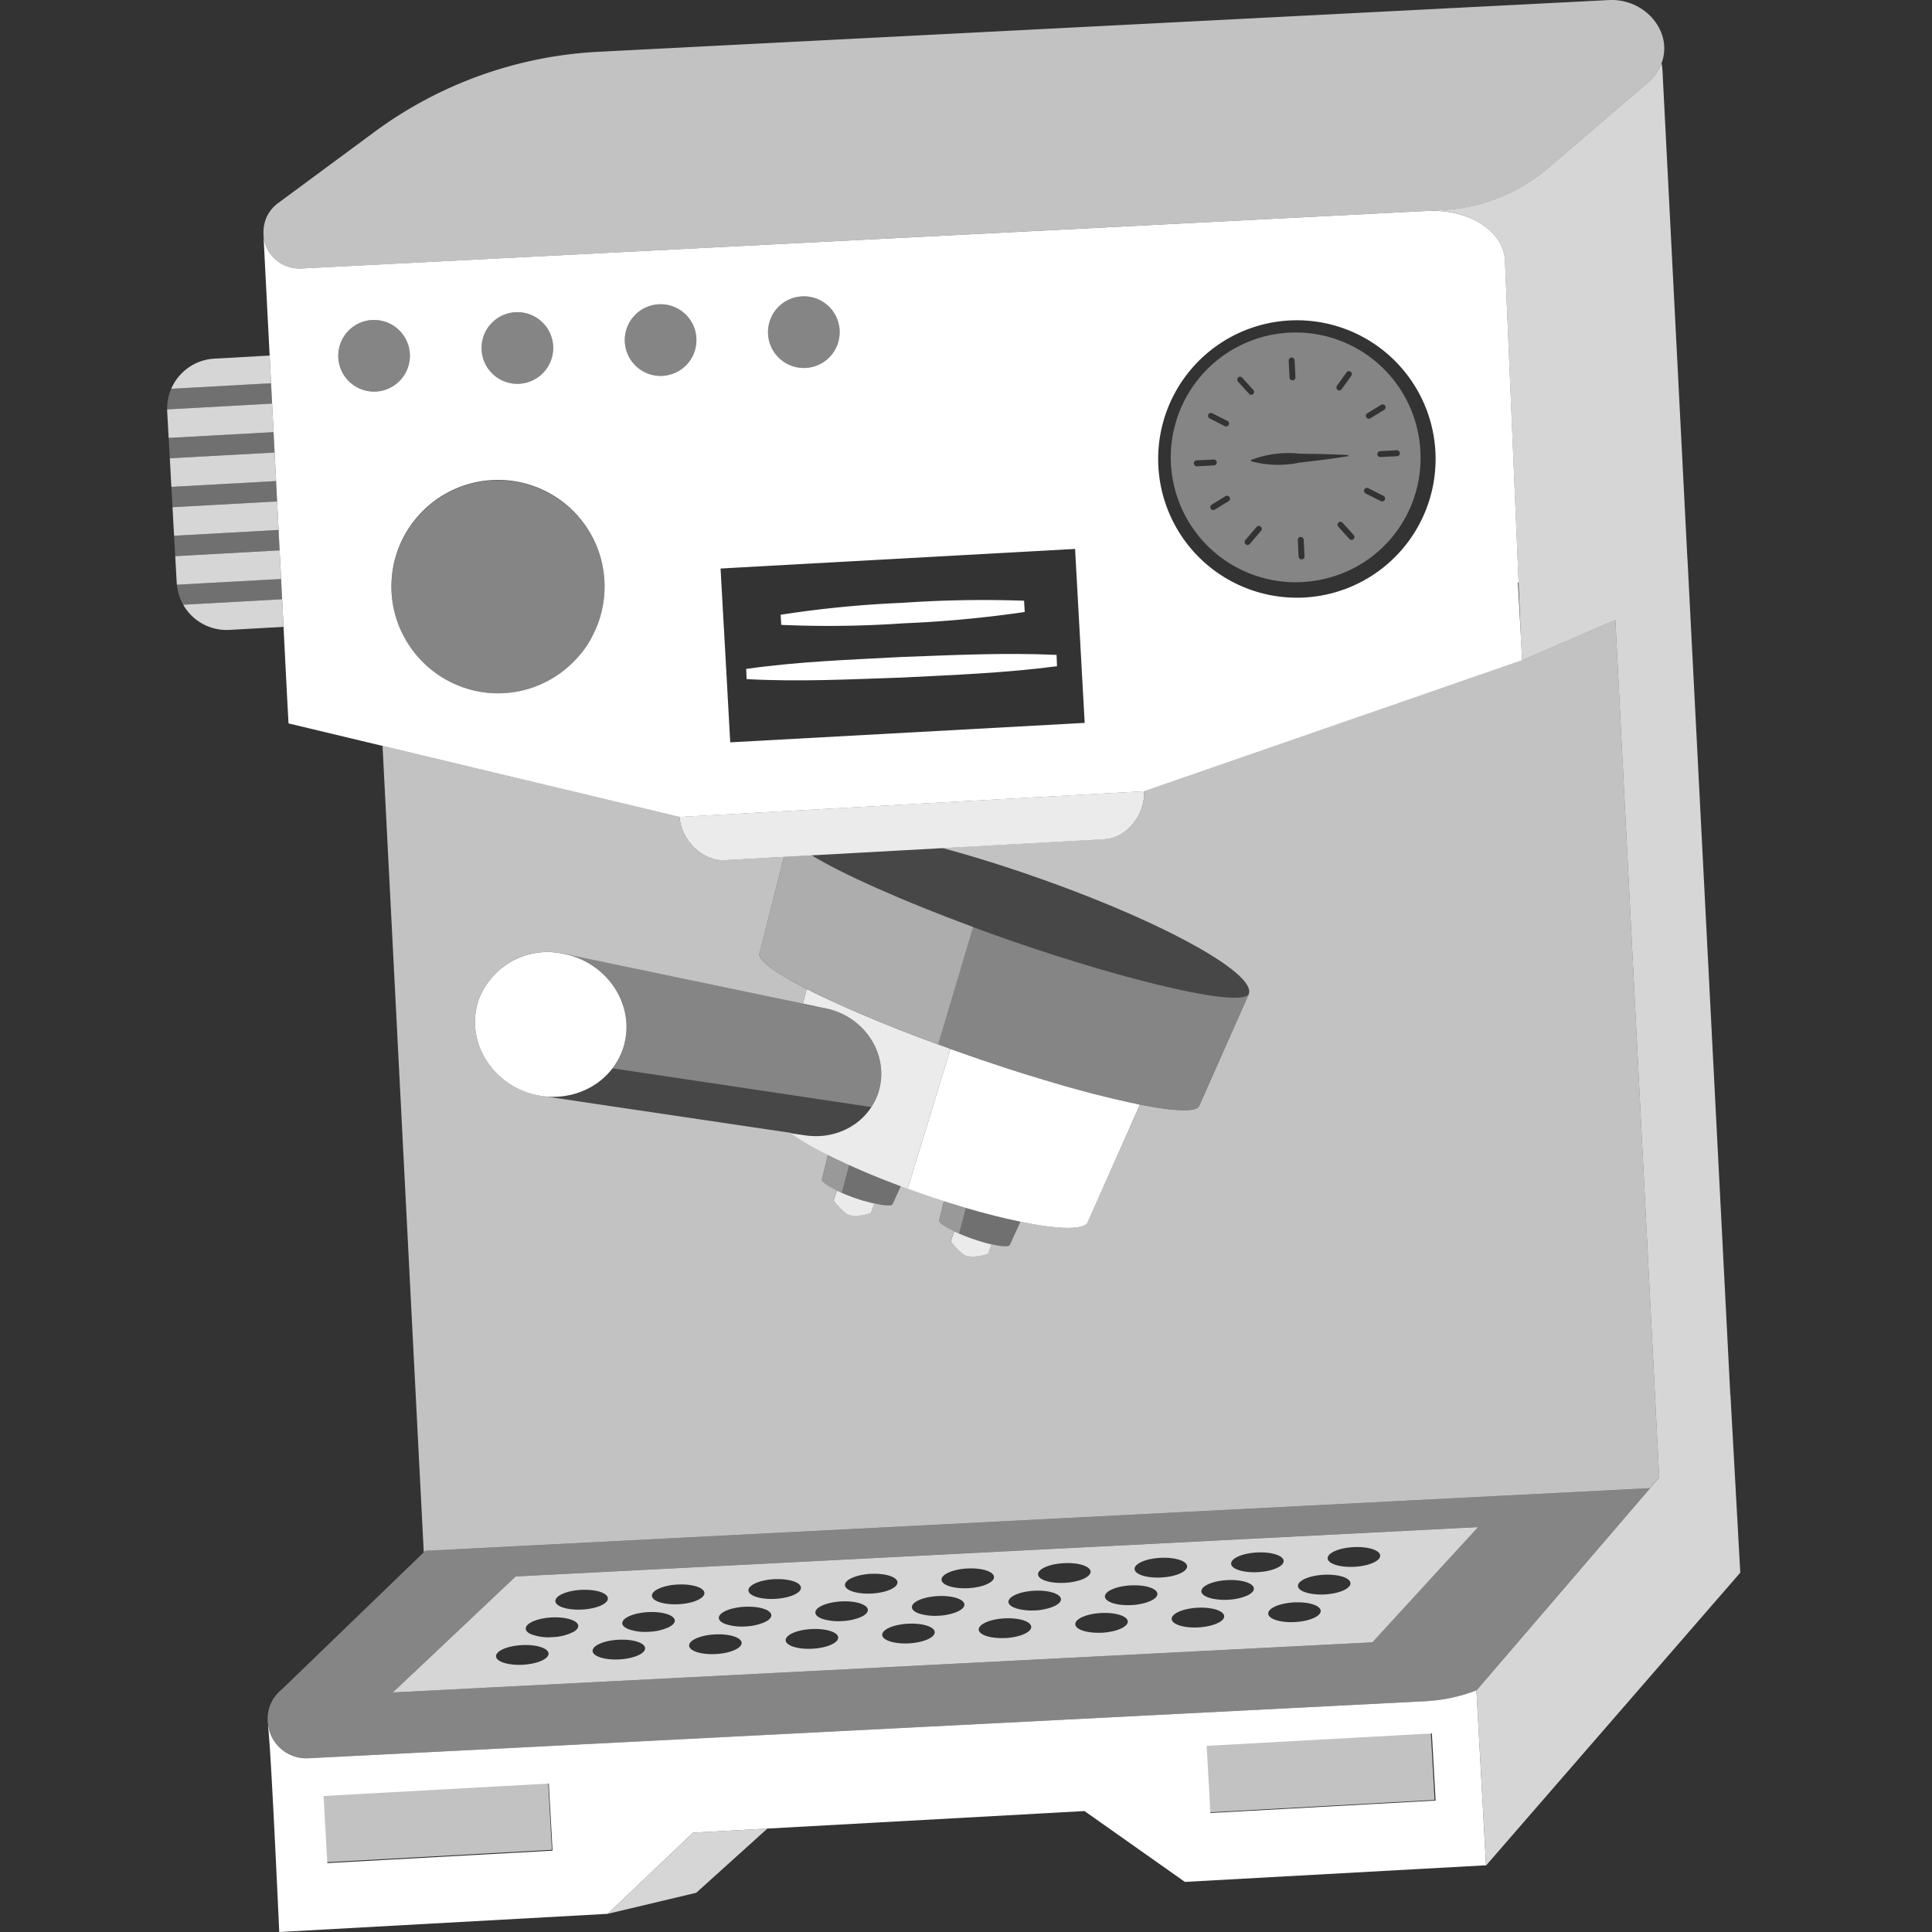
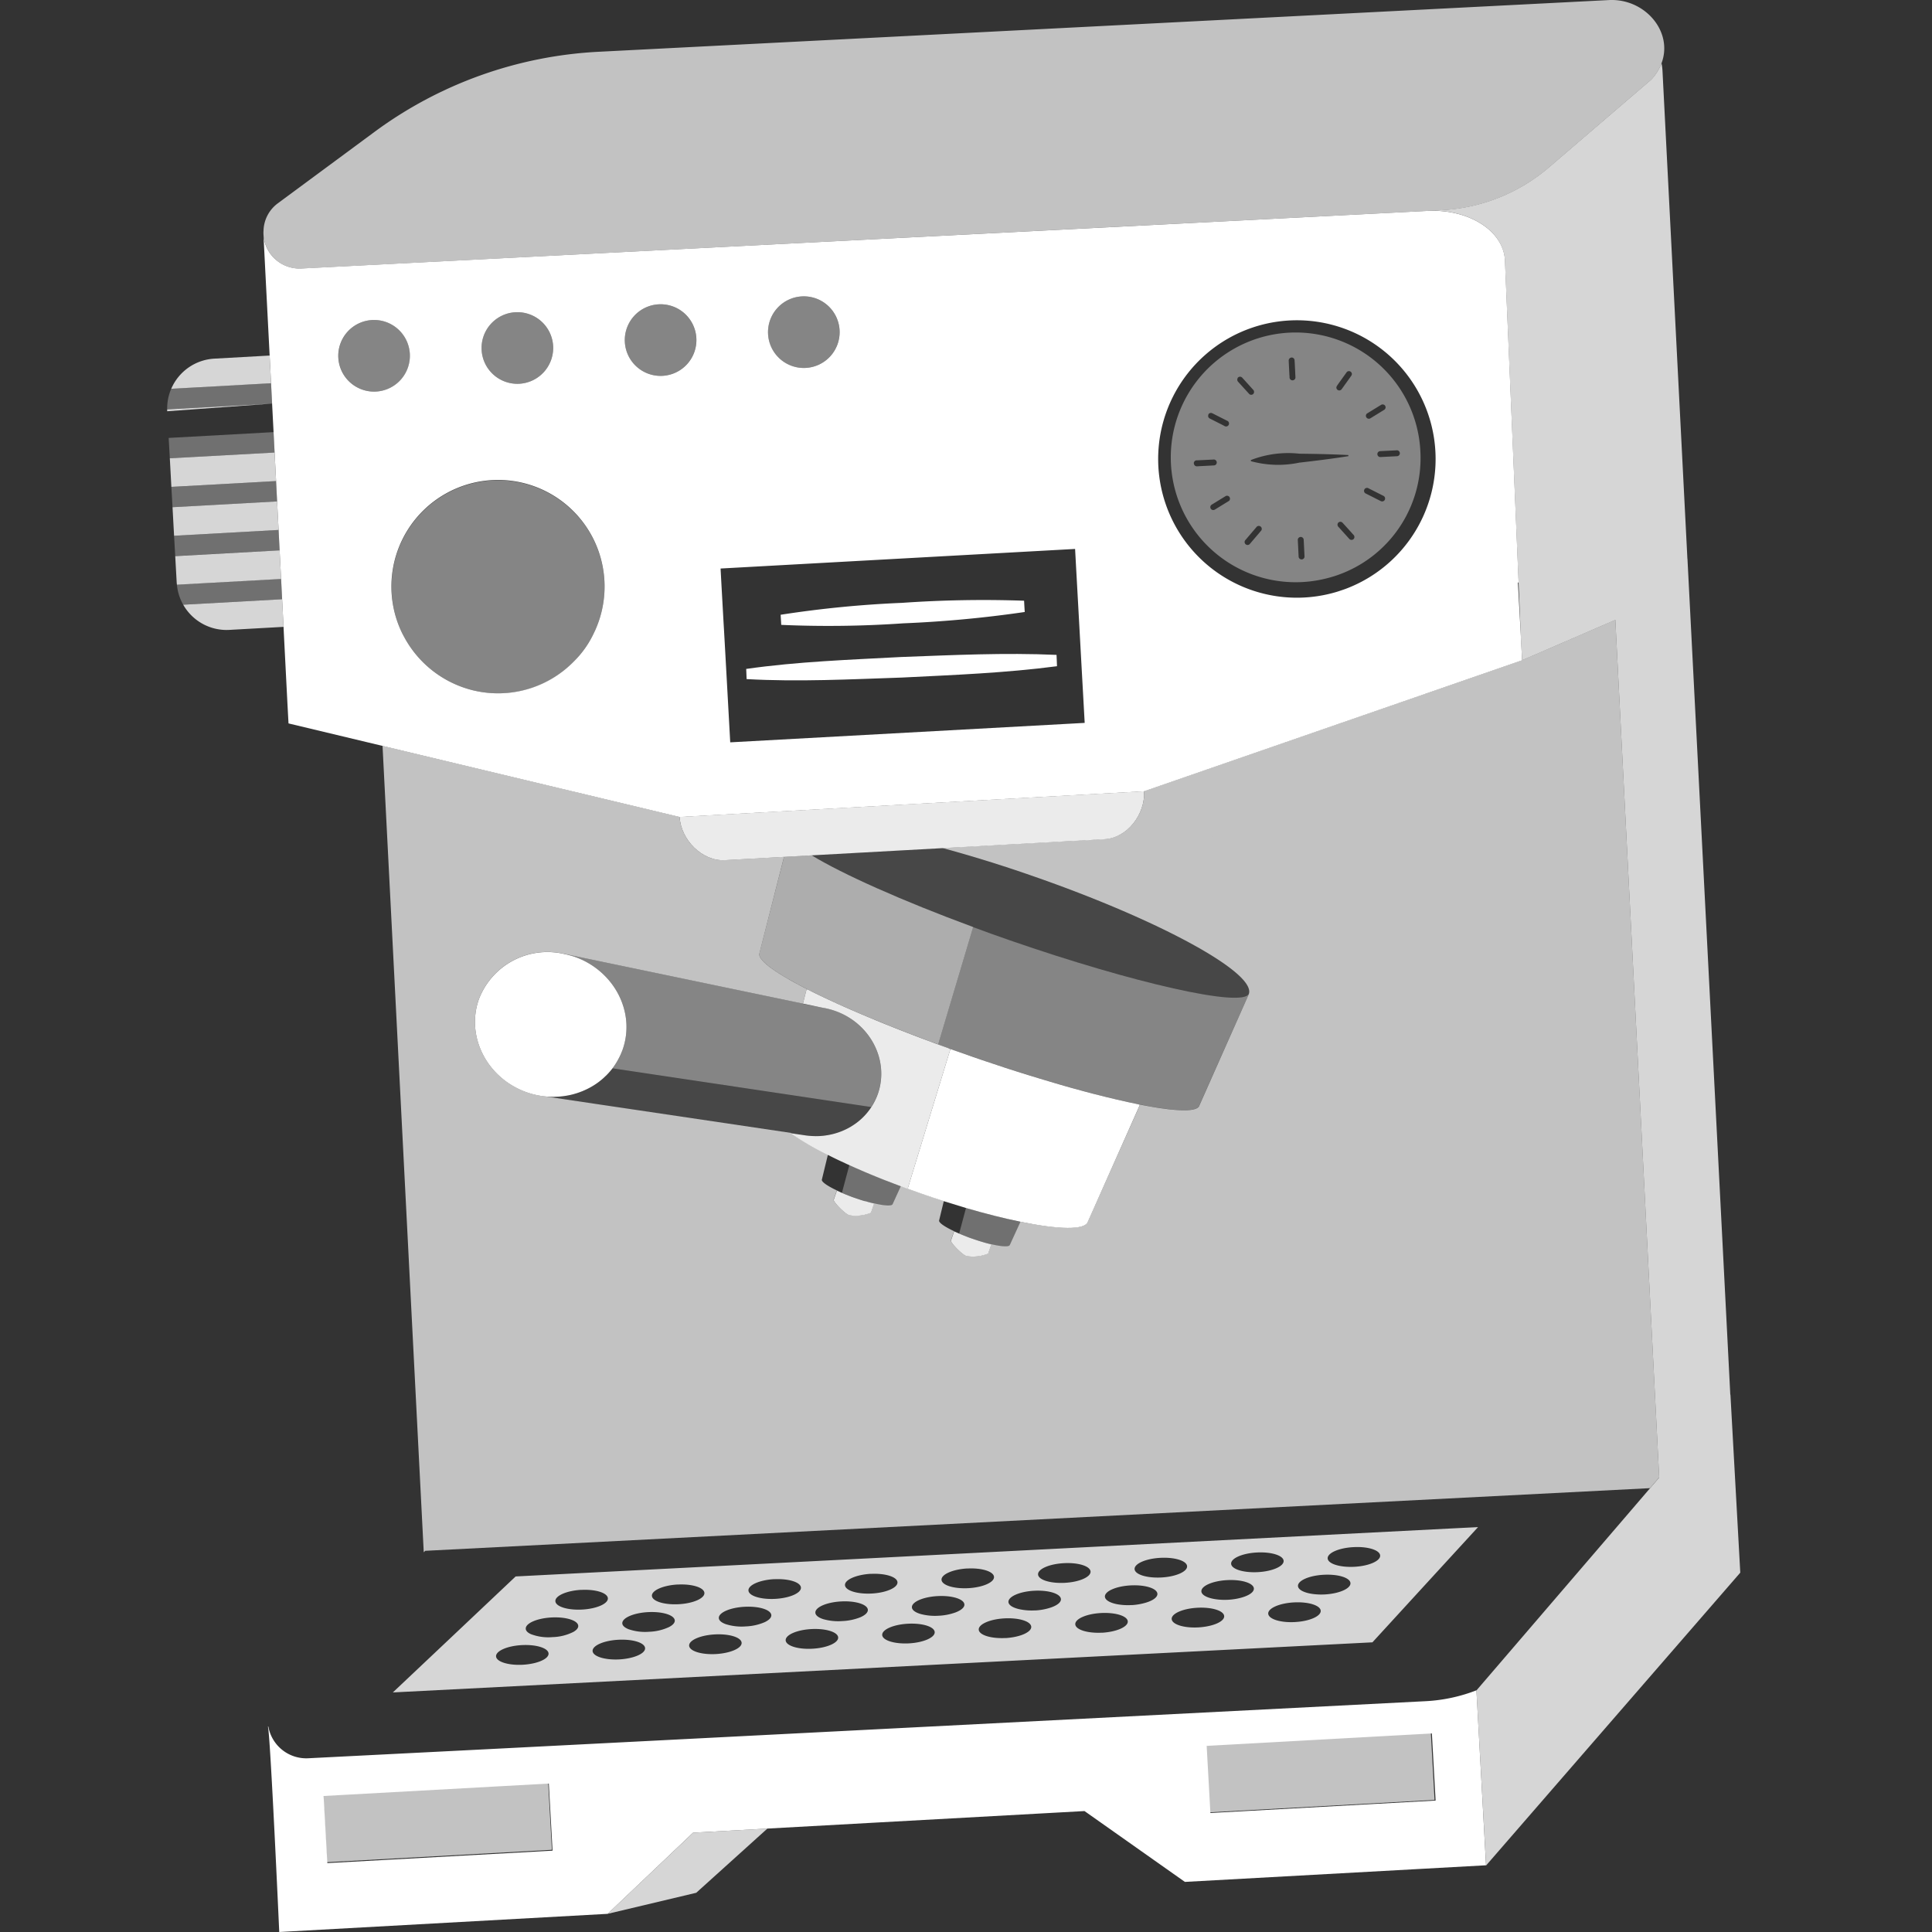
<svg xmlns="http://www.w3.org/2000/svg" viewBox="0 0 300 300">
  <rect x="0" y="0" width="300" height="300" fill="#333333" stroke="none" />
  <g fill="#fff">
    <path d="m 94.35 297.18 l 13.76 -3.27 11.05 -9.97 -11.53 .64 z" opacity=".8" />
    <path d="m 229.26 262.48 v -.01 a 25.34 25.34 0 0 1 -7.89 1.69 l -144.83 7.41 -28.62 1.45 a 5.98 5.98 0 0 1 -6.25 -4.92 h -.07 c .38 1.19 1.76 31.9 1.76 31.9 l 50.99 -2.82 13.27 -12.6 11.54 -.64 49.24 -2.72 15.59 11 46.76 -2.58 z m -178.43 26.82 l -.58 -10.42 34.97 -1.93 .58 10.42 z m 137.12 -7.78 l -.58 -10.42 34.97 -1.93 .58 10.42 z" />
    <path d="m 42.64 70.27 l -16.27 .89 .24 4.44 16.26 -.9 z" opacity=".8" />
    <path d="m 28.45 93.9 a 7.75 7.75 0 0 0 7.16 3.91 l 8.42 -.47 -.22 -4.29 z" opacity=".8" />
    <path d="m 43.42 85.46 l -16.21 .9 .23 4.14 c 0 .1 .02 .19 .03 .29 l 16.18 -.89 z" opacity=".8" />
    <path d="m 43.03 77.86 l -16.24 .9 .24 4.43 16.23 -.9 z" opacity=".8" />
    <path d="m 41.87 55.21 l -8.59 .48 a 7.75 7.75 0 0 0 -6.69 4.68 l 15.5 -.86 z" opacity=".8" />
-     <path d="m 42.25 62.67 l -16.29 .9 v .29 l .23 4.14 16.29 -.9 z" opacity=".8" />
+     <path d="m 42.25 62.67 l -16.29 .9 v .29 z" opacity=".8" />
    <path d="m 42.09 59.5 l -15.5 .86 a 7.71 7.71 0 0 0 -.63 3.21 l 16.29 -.9 z" opacity=".3" />
    <path d="m 42.48 67.1 l -16.29 .9 .18 3.16 16.27 -.89 z" opacity=".3" />
    <path d="m 42.87 74.7 l -16.26 .9 .18 3.16 16.24 -.9 z" opacity=".3" />
    <path d="m 43.26 82.29 l -16.23 .9 .18 3.16 16.21 -.89 z" opacity=".3" />
    <path d="m 43.65 89.89 l -16.18 .89 a 7.71 7.71 0 0 0 .98 3.12 l 15.36 -.85 z" opacity=".3" />
    <path d="m 250.83 96.25 l -11.44 4.95 -3.04 1.31 -58.7 20.34 c .2 3.55 -2.57 7.25 -6.12 7.44 l -25.19 1.39 c 4.36 1.18 9.09 2.63 13.99 4.34 19.62 6.81 34.62 14.98 33.6 18.29 v .02 l -.04 .1 -7.67 17.27 c -.37 1.05 -3.91 .89 -9.51 -.24 h .01 l .29 .1 -8.1 18.14 c -.46 1.31 -4.51 1.22 -10.45 0 l -1.66 3.62 c -.12 .33 -1.26 .26 -2.88 -.12 h .01 l -.5 1.44 a 6.23 6.23 0 0 1 -3.37 .38 c -.77 -.27 -2.51 -2.12 -2.41 -2.39 l .5 -1.44 h .01 .01 c -1.51 -.71 -2.46 -1.36 -2.34 -1.7 l .73 -3.01 q -1.65 -.53 -3.35 -1.12 -1.15 -.4 -2.27 -.81 c -.4 -.14 -.79 -.29 -1.18 -.44 l .13 .05 -1.29 2.82 c -.12 .33 -1.26 .26 -2.88 -.12 h .01 l -.5 1.44 a 6.25 6.25 0 0 1 -3.37 .38 c -.77 -.27 -2.51 -2.12 -2.41 -2.39 l .5 -1.44 h .01 l .01 .01 c -1.51 -.71 -2.46 -1.37 -2.35 -1.7 l .94 -3.87 .1 .05 a 44.5 44.5 0 0 1 -5.88 -3.42 l 2.2 .32 -40.45 -6.01 a 12.48 12.48 0 0 1 -2.67 -.6 c -6.17 -2.14 -9.54 -8.6 -7.52 -14.42 a 11.39 11.39 0 0 1 13.25 -7.09 v -.01 l 37.09 7.73 .57 -2.24 .29 .1 .05 .03 c -5.12 -2.59 -8.03 -4.67 -7.66 -5.73 l 3.81 -14.95 -9.17 .51 c -3.55 .2 -6.84 -3.17 -7.04 -6.72 l -46.13 -11.03 6.4 125.23 .23 -.23 180.03 -9.21 10.15 -.52 1.43 -1.67 z m -62.63 33.69 v -.11 -.02 c 0 -.01 0 -.02 0 -.03 v .04 .02 a .8 .8 0 0 1 0 .1 z" opacity=".7" />
-     <path d="m 246.06 231.6 l -180.03 9.21 -.23 .23 -22.01 21.26 a 5.89 5.89 0 0 0 -2.12 5.8 5.98 5.98 0 0 0 6.25 4.92 l 28.62 -1.45 144.83 -7.41 a 25.34 25.34 0 0 0 7.89 -1.69 l 2.75 -3.2 11.83 -13.78 9.36 -10.9 3.01 -3.51 z m -25.31 15.07 l -7.65 8.35 -11.17 .57 -140.93 7.21 8.91 -8.42 10.16 -9.6 146.22 -7.5 3.22 -.17 z" opacity=".4" />
    <path d="m 226.29 237.29 l -146.22 7.5 -10.16 9.6 -8.91 8.41 140.94 -7.21 11.17 -.57 7.65 -8.35 8.75 -9.54 z m -16.14 2.95 c 2.25 -.13 4.11 .46 4.16 1.3 s -1.74 1.63 -3.99 1.75 -4.11 -.46 -4.16 -1.3 1.73 -1.63 3.98 -1.75 z m -4.61 4.29 c 2.25 -.12 4.11 .46 4.16 1.3 .03 .62 -.93 1.21 -2.34 1.53 a 10.21 10.21 0 0 1 -3.38 .17 c -1.4 -.17 -2.39 -.64 -2.43 -1.25 -.05 -.84 1.73 -1.63 3.98 -1.75 z m -10.38 -3.46 c 2.25 -.12 4.11 .46 4.16 1.3 s -1.74 1.63 -3.99 1.75 -4.11 -.46 -4.16 -1.3 1.74 -1.63 3.99 -1.75 z m -14.99 .83 c 2.25 -.12 4.11 .46 4.16 1.3 s -1.74 1.63 -3.99 1.75 -4.11 -.46 -4.16 -1.3 1.74 -1.63 3.99 -1.75 z m -14.99 .83 c 2.25 -.13 4.11 .46 4.16 1.3 s -1.74 1.63 -3.99 1.75 -4.11 -.46 -4.16 -1.3 1.74 -1.63 3.99 -1.75 z m -14.99 .83 c 2.25 -.13 4.11 .46 4.16 1.3 s -1.74 1.63 -3.99 1.75 -4.11 -.46 -4.16 -1.3 1.75 -1.63 4 -1.76 z m -14.99 .83 c 2.25 -.12 4.11 .46 4.16 1.3 s -1.74 1.63 -3.99 1.75 -4.11 -.46 -4.16 -1.3 1.75 -1.63 4 -1.76 z m -14.99 .83 c 2.25 -.12 4.11 .46 4.16 1.3 s -1.74 1.63 -3.99 1.75 -4.11 -.46 -4.16 -1.3 1.75 -1.64 4 -1.76 z m -14.99 .83 c 2.25 -.13 4.11 .46 4.16 1.3 s -1.74 1.63 -3.99 1.75 -4.11 -.46 -4.16 -1.3 1.75 -1.64 4.01 -1.76 z m -14.99 .83 c 2.25 -.13 4.11 .46 4.16 1.3 s -1.74 1.63 -3.99 1.75 -4.11 -.46 -4.16 -1.3 1.76 -1.64 4.01 -1.76 z m -9.04 11.62 c -2.25 .12 -4.11 -.46 -4.16 -1.3 s 1.74 -1.63 3.99 -1.75 4.11 .46 4.16 1.3 -1.73 1.62 -3.99 1.75 z m 4.61 -4.29 a 7.6 7.6 0 0 1 -3.36 -.46 c -.49 -.22 -.79 -.51 -.8 -.84 -.05 -.84 1.74 -1.63 3.99 -1.75 s 4.11 .46 4.16 1.3 c .02 .34 -.27 .67 -.77 .95 a 7.68 7.68 0 0 1 -3.21 .8 z m 10.38 3.46 c -2.25 .12 -4.11 -.46 -4.16 -1.3 s 1.74 -1.63 3.99 -1.75 4.11 .46 4.16 1.3 -1.74 1.62 -3.99 1.75 z m 4.61 -4.29 a 7.84 7.84 0 0 1 -3.22 -.41 c -.56 -.23 -.92 -.54 -.94 -.89 -.05 -.84 1.74 -1.63 3.99 -1.75 s 4.11 .46 4.16 1.3 c .02 .37 -.33 .73 -.9 1.02 a 7.94 7.94 0 0 1 -3.09 .73 z m 10.38 3.46 c -2.25 .12 -4.11 -.46 -4.16 -1.3 s 1.74 -1.63 3.99 -1.75 4.11 .46 4.16 1.3 -1.74 1.62 -3.99 1.75 z m 4.61 -4.29 a 8.13 8.13 0 0 1 -3.08 -.35 c -.65 -.23 -1.06 -.56 -1.08 -.95 -.05 -.84 1.74 -1.63 3.99 -1.75 s 4.11 .46 4.16 1.3 c .02 .4 -.38 .78 -1.03 1.09 a 8.27 8.27 0 0 1 -2.96 .66 z m 10.38 3.46 c -2.25 .13 -4.11 -.46 -4.16 -1.3 s 1.74 -1.63 3.99 -1.75 4.11 .46 4.16 1.3 -1.74 1.63 -3.99 1.75 z m 4.61 -4.29 a 8.47 8.47 0 0 1 -2.94 -.3 c -.74 -.24 -1.2 -.59 -1.22 -1 -.05 -.84 1.74 -1.63 3.99 -1.75 s 4.11 .46 4.16 1.3 c .02 .43 -.43 .84 -1.17 1.16 a 8.57 8.57 0 0 1 -2.82 .59 z m 10.38 3.46 c -2.25 .12 -4.11 -.46 -4.16 -1.3 s 1.74 -1.63 3.99 -1.75 4.11 .46 4.16 1.3 -1.75 1.63 -4 1.75 z m 4.61 -4.29 a 8.72 8.72 0 0 1 -2.74 -.25 c -.84 -.23 -1.39 -.6 -1.42 -1.05 -.05 -.84 1.74 -1.63 3.99 -1.75 s 4.11 .46 4.16 1.3 c .03 .46 -.51 .9 -1.36 1.23 a 8.84 8.84 0 0 1 -2.64 .52 z m 10.38 3.46 c -2.25 .12 -4.11 -.46 -4.16 -1.3 s 1.74 -1.63 3.99 -1.75 4.11 .46 4.16 1.3 -1.75 1.63 -4 1.76 z m 4.61 -4.29 a 9 9 0 0 1 -2.54 -.2 c -.96 -.23 -1.59 -.62 -1.62 -1.1 -.05 -.84 1.74 -1.63 3.99 -1.75 s 4.11 .46 4.16 1.3 c .03 .5 -.59 .97 -1.55 1.3 a 9.15 9.15 0 0 1 -2.45 .46 z m 10.38 3.46 c -2.25 .12 -4.11 -.46 -4.16 -1.3 s 1.74 -1.63 3.99 -1.75 4.11 .46 4.16 1.3 -1.75 1.63 -4 1.76 z m 4.61 -4.29 a 9.37 9.37 0 0 1 -2.34 -.14 c -1.07 -.22 -1.8 -.64 -1.83 -1.16 -.05 -.84 1.74 -1.63 3.99 -1.75 s 4.11 .46 4.16 1.3 c .03 .53 -.67 1.04 -1.76 1.37 a 9.5 9.5 0 0 1 -2.23 .39 z m 10.36 3.47 c -2.25 .13 -4.11 -.46 -4.16 -1.3 s 1.74 -1.63 3.99 -1.75 4.11 .46 4.16 1.3 -1.74 1.62 -3.99 1.75 z m 4.61 -4.29 a 9.69 9.69 0 0 1 -2.05 -.1 c -1.23 -.2 -2.08 -.64 -2.11 -1.2 -.05 -.84 1.74 -1.63 3.99 -1.75 s 4.11 .46 4.16 1.3 c .03 .58 -.8 1.12 -2.05 1.45 a 9.65 9.65 0 0 1 -1.94 .3 z m 10.38 3.46 c -2.25 .13 -4.11 -.46 -4.16 -1.3 s 1.74 -1.63 3.99 -1.75 4.11 .46 4.16 1.3 -1.74 1.63 -3.99 1.75 z" opacity=".8" />
    <path d="m 152.52 192.84 c -.49 -.14 -1 -.31 -1.52 -.49 -.33 -.11 -.65 -.23 -.96 -.35 l -.27 -.11 q -.34 -.13 -.66 -.27 c -.06 -.02 -.12 -.05 -.18 -.07 -.03 -.01 -.06 -.03 -.08 -.04 -.09 -.04 -.18 -.08 -.27 -.12 -.14 -.06 -.28 -.12 -.4 -.18 h -.01 -.01 l -.5 1.44 c -.09 .27 1.64 2.12 2.41 2.39 a 6.23 6.23 0 0 0 3.37 -.38 l .5 -1.44 h -.01 c -.43 -.1 -.9 -.22 -1.38 -.37 z" opacity=".9" />
    <path d="m 134.31 186.52 c -.49 -.14 -1 -.31 -1.52 -.49 -.33 -.11 -.65 -.23 -.96 -.35 l -.27 -.11 q -.34 -.13 -.66 -.27 c -.06 -.02 -.12 -.05 -.17 -.07 l -.08 -.04 c -.1 -.04 -.19 -.08 -.28 -.13 -.13 -.06 -.27 -.12 -.39 -.18 l -.01 -.01 h -.01 l -.5 1.44 c -.09 .27 1.64 2.12 2.41 2.39 a 6.25 6.25 0 0 0 3.37 -.38 l .5 -1.44 h -.01 c -.43 -.1 -.9 -.22 -1.38 -.37 z" opacity=".9" />
-     <path d="m 148.85 191.52 l .08 .04 1.07 -4 q -1.68 -.5 -3.44 -1.06 l -.73 3.01 c -.12 .34 .83 .99 2.34 1.7 .13 .06 .27 .12 .4 .18 .1 .05 .18 .09 .28 .13 z" opacity=".5" />
-     <path d="m 130.64 185.2 l .08 .03 1.16 -4.33 c -.08 -.04 -.15 -.07 -.23 -.11 -.49 -.22 -.97 -.45 -1.44 -.67 l -.06 -.03 c -.52 -.25 -1.01 -.49 -1.49 -.73 l -.1 -.05 -.94 3.87 c -.12 .34 .83 .99 2.35 1.7 l .39 .18 c .09 .06 .18 .1 .28 .14 z" opacity=".5" />
    <path d="m 126.37 176.4 c .08 0 .16 .01 .24 .01 a 10.97 10.97 0 0 0 1.32 -.07 l .22 -.03 a 10.6 10.6 0 0 0 2.67 -.72 l .09 -.04 a 10.39 10.39 0 0 0 1.24 -.63 l .06 -.04 a 9.73 9.73 0 0 0 3.09 -2.98 l -40.19 -6 a 10.6 10.6 0 0 1 -.89 1.02 c -.08 .08 -.15 .15 -.23 .22 a 10.7 10.7 0 0 1 -.81 .71 c -.08 .06 -.16 .13 -.24 .19 a 11.35 11.35 0 0 1 -2.4 1.36 c -.06 .02 -.11 .04 -.17 .07 a 11.63 11.63 0 0 1 -1.24 .42 c -.04 .01 -.07 .02 -.1 .03 a 12.05 12.05 0 0 1 -2.94 .4 h -.04 a 12.26 12.26 0 0 1 -1.53 -.08 l 40.45 6.05 a 10.99 10.99 0 0 0 1.4 .11 z" opacity=".1" />
    <path d="m 89.17 148.55 a 12.33 12.33 0 0 1 4.89 3.12 11.9 11.9 0 0 1 1.39 1.75 11.4 11.4 0 0 1 1.64 4.05 10.62 10.62 0 0 1 -.4 5.49 c -.11 .33 -.25 .64 -.39 .95 -.04 .1 -.09 .19 -.14 .28 -.11 .22 -.22 .43 -.34 .63 -.06 .1 -.11 .19 -.17 .28 -.17 .27 -.35 .54 -.54 .79 l 40.18 6.01 a 9.77 9.77 0 0 0 .53 -.92 c .02 -.04 .04 -.08 .06 -.12 a 8.92 8.92 0 0 0 .43 -1.03 c 1.81 -5.2 -1.2 -10.97 -6.72 -12.89 a 11.31 11.31 0 0 0 -1.87 -.47 l -3.06 -.6 .01 -.04 -37.09 -7.73 v .01 c .23 .05 .46 .1 .69 .16 .3 .09 .6 .18 .9 .28 z" opacity=".4" />
    <path d="m 86.09 170.31 a 12.1 12.1 0 0 0 2.94 -.4 c .04 -.01 .07 -.02 .1 -.03 a 11.63 11.63 0 0 0 1.24 -.42 c .06 -.02 .11 -.04 .17 -.07 a 11.35 11.35 0 0 0 2.4 -1.36 c .08 -.06 .16 -.12 .24 -.19 q .43 -.33 .81 -.71 c .08 -.07 .16 -.14 .23 -.22 a 10.49 10.49 0 0 0 .89 -1.02 c .19 -.25 .37 -.52 .54 -.79 .06 -.09 .11 -.19 .17 -.28 .12 -.21 .23 -.42 .34 -.63 .05 -.09 .09 -.19 .14 -.28 .14 -.31 .27 -.62 .39 -.95 a 10.62 10.62 0 0 0 .4 -5.49 11.4 11.4 0 0 0 -1.64 -4.05 11.9 11.9 0 0 0 -1.39 -1.75 12.33 12.33 0 0 0 -4.89 -3.12 c -.3 -.1 -.6 -.18 -.89 -.26 -.23 -.06 -.46 -.11 -.69 -.16 a 11.39 11.39 0 0 0 -13.25 7.09 c -2.02 5.82 1.35 12.28 7.52 14.42 a 12.48 12.48 0 0 0 2.67 .6 12.27 12.27 0 0 0 1.53 .08 z" />
    <path d="m 169.73 169.83 q -.65 -.17 -1.33 -.35 l -.33 -.09 q -.59 -.16 -1.2 -.33 l -.45 -.12 -1.13 -.32 -.52 -.15 -1.09 -.32 -.57 -.17 q -.53 -.16 -1.07 -.32 l -.64 -.19 -1.04 -.32 -.69 -.21 c -.34 -.11 -.69 -.21 -1.03 -.32 l -.73 -.23 -1.03 -.33 -.75 -.24 -1.08 -.36 c -.24 -.08 -.48 -.16 -.72 -.24 -.4 -.13 -.8 -.27 -1.2 -.4 l -.63 -.21 q -.81 -.28 -1.62 -.56 l -.23 -.08 -.05 -.02 q -1.44 -.5 -2.85 -1 c -.06 -.02 -.12 -.04 -.17 -.06 l -6.64 21.7 q 1.12 .41 2.27 .81 1.7 .59 3.35 1.12 1.76 .56 3.44 1.06 1.15 .34 2.26 .64 h .01 q 1.11 .3 2.17 .57 1.06 .27 2.07 .5 h .01 q 1 .23 1.95 .43 c 5.94 1.22 9.99 1.32 10.45 0 l 8.08 -18.16 -.29 -.1 h -.01 c -2.02 -.41 -4.31 -.94 -6.82 -1.59 z" />
    <path d="m 147.19 162.73 c -.51 -.18 -1.02 -.37 -1.52 -.55 q -.69 -.25 -1.37 -.51 l -.04 -.01 c -2.15 -.8 -4.21 -1.6 -6.16 -2.38 l -.1 -.04 q -1.4 -.56 -2.73 -1.12 l -.2 -.08 q -1.28 -.54 -2.49 -1.06 l -.21 -.09 q -1.19 -.52 -2.31 -1.02 l -.19 -.09 q -1.11 -.51 -2.14 -1 l -.15 -.07 q -1.05 -.5 -1.99 -.98 l -.05 -.03 -.29 -.1 -.57 2.24 3.05 .64 a 11.31 11.31 0 0 1 1.87 .47 c 5.52 1.91 8.52 7.68 6.72 12.89 a 9.37 9.37 0 0 1 -.43 1.03 c -.02 .04 -.04 .08 -.06 .12 a 9.61 9.61 0 0 1 -3.62 3.9 l -.06 .04 a 10.24 10.24 0 0 1 -1.24 .63 l -.09 .04 a 10.61 10.61 0 0 1 -2.67 .72 l -.22 .03 a 10.97 10.97 0 0 1 -1.32 .07 c -.08 0 -.16 -.01 -.24 -.01 a 10.97 10.97 0 0 1 -1.39 -.12 l -2.2 -.32 a 44.5 44.5 0 0 0 5.88 3.42 c .48 .24 .98 .49 1.49 .73 l .06 .03 c .47 .22 .95 .44 1.44 .67 l .49 .22 q .68 .31 1.39 .61 l .26 .12 c .56 .24 1.13 .48 1.71 .72 l .46 .19 q .79 .32 1.6 .64 l .26 .1 q .95 .37 1.94 .74 c .39 .14 .78 .29 1.18 .44 l 6.64 -21.7 z" opacity=".9" />
    <path d="m 156.51 189.28 q -1 -.23 -2.07 -.5 -1.06 -.27 -2.17 -.57 h -.01 q -1.11 -.3 -2.26 -.64 l -1.07 3.99 .18 .07 q .32 .14 .66 .27 l .27 .11 c .31 .12 .63 .24 .96 .35 .53 .18 1.03 .35 1.52 .49 l .02 .01 c .49 .14 .95 .27 1.38 .37 1.62 .38 2.77 .45 2.88 .12 l 1.66 -3.62 q -.94 -.19 -1.95 -.43 z" opacity=".3" />
    <path d="m 137.57 183.3 q -.81 -.32 -1.6 -.64 l -.46 -.19 c -.58 -.24 -1.16 -.48 -1.71 -.72 l -.26 -.12 q -.71 -.31 -1.39 -.61 l -.26 -.12 -1.16 4.33 .17 .07 q .32 .14 .66 .27 c .09 .04 .18 .07 .27 .11 .31 .12 .63 .24 .96 .35 .52 .18 1.03 .35 1.52 .49 l .02 .01 c .49 .14 .95 .27 1.38 .37 1.62 .38 2.77 .45 2.88 .12 l 1.29 -2.82 -.13 -.05 q -.98 -.37 -1.94 -.74 z" opacity=".3" />
    <path d="m 151.1 143.96 q 2.82 1.04 5.77 2.07 c 19.07 6.62 36.17 10.51 37.07 8.29 1.02 -3.31 -13.98 -11.48 -33.6 -18.29 -4.91 -1.7 -9.64 -3.16 -13.99 -4.34 l -20.33 1.12 c 4.76 2.93 14.08 7.09 25.08 11.15 z" opacity=".1" />
    <path d="m 156.87 146.03 q -2.95 -1.02 -5.77 -2.07 l -.57 1.92 -4.86 16.3 c .5 .19 1.01 .37 1.52 .56 .19 .07 .37 .14 .56 .2 q 1.41 .5 2.85 1 l .05 .02 .23 .08 q .82 .28 1.62 .56 l .63 .21 c .4 .14 .8 .27 1.2 .4 .24 .08 .48 .16 .72 .24 l 1.08 .36 .75 .24 1.03 .33 .73 .23 c .34 .11 .69 .22 1.03 .32 l .69 .21 1.04 .32 .64 .19 q .54 .16 1.07 .32 l .57 .17 1.09 .32 .52 .15 1.13 .32 .45 .12 q .6 .17 1.2 .33 l .33 .09 q .67 .18 1.33 .35 l .15 .04 c 2.51 .65 4.8 1.19 6.82 1.59 5.6 1.13 9.15 1.29 9.51 .24 l 7.68 -17.27 .04 -.1 v -.02 c -.89 2.23 -17.99 -1.66 -37.06 -8.27 z" opacity=".4" />
    <path d="m 127.74 154.78 q 1.02 .49 2.14 1 l .19 .09 q 1.11 .5 2.31 1.02 l .21 .09 q 1.21 .52 2.49 1.06 l .2 .08 q 1.33 .55 2.73 1.12 l .1 .04 c 1.96 .78 4.02 1.58 6.16 2.38 l .04 .01 c .45 .17 .92 .34 1.37 .5 l 4.86 -16.3 .57 -1.92 c -10.99 -4.06 -20.31 -8.22 -25.08 -11.14 l -4.28 .24 -3.82 14.95 c -.37 1.05 2.54 3.14 7.66 5.73 q .95 .48 1.99 .98 z" opacity=".6" />
    <path d="m 63.65 54.96 a 5.56 5.56 0 1 0 -5.28 5.84 5.56 5.56 0 0 0 5.28 -5.84 z" opacity=".4" />
    <path d="m 80.62 59.59 a 5.56 5.56 0 1 0 -5.84 -5.27 5.56 5.56 0 0 0 5.84 5.27 z" opacity=".4" />
    <path d="m 102.86 58.36 a 5.56 5.56 0 1 0 -5.84 -5.27 5.56 5.56 0 0 0 5.84 5.27 z" opacity=".4" />
    <path d="m 125.1 57.13 a 5.56 5.56 0 1 0 -5.84 -5.27 5.56 5.56 0 0 0 5.84 5.27 z" opacity=".4" />
    <path d="m 249.84 .01 l -156.9 8.03 a 64.08 64.08 0 0 0 -34.8 12.45 l -14.93 11.03 a 5.46 5.46 0 0 0 -2.29 4.29 c -.01 .16 -.02 .31 -.01 .47 a 5.61 5.61 0 0 0 5.94 5.42 l 2.54 -.13 131.21 -6.72 43.27 -2.21 a 27.77 27.77 0 0 0 16.66 -6.65 l 15.9 -13.64 a 7.94 7.94 0 0 0 1.57 -2.53 c 1.85 -4.92 -2.6 -10.09 -8.16 -9.81 z" opacity=".7" />
    <path d="m 220.56 70.18 a 19.39 19.39 0 1 0 -15.22 19.78 19.24 19.24 0 0 0 15.22 -19.78 z m -8.31 -5.96 l .28 -.17 1.92 -1.18 a .47 .47 0 0 1 .63 .13 .46 .46 0 0 1 -.13 .63 l -.28 .17 -1.92 1.18 a .46 .46 0 0 1 -.5 -.76 z m -4.62 -4.35 l .18 -.26 1.32 -1.84 a .46 .46 0 0 1 .79 .28 .49 .49 0 0 1 -.12 .33 l -.18 .26 -1.32 1.84 a .46 .46 0 0 1 -.64 .03 .47 .47 0 0 1 -.15 -.32 .5 .5 0 0 1 .13 -.31 z m -7.09 -4.36 a .46 .46 0 0 1 .48 .43 c 0 .11 .01 .22 .02 .32 q .06 1.13 .11 2.25 a .46 .46 0 1 1 -.91 .05 c 0 -.11 -.01 -.22 -.02 -.32 q -.06 -1.12 -.11 -2.25 a .46 .46 0 0 1 .44 -.47 z m -8.38 3.22 a .46 .46 0 0 1 .06 -.09 .46 .46 0 0 1 .64 -.03 l .22 .24 1.51 1.67 a .47 .47 0 0 1 .03 .64 .46 .46 0 0 1 -.62 .04 l -.22 -.24 -1.51 -1.66 a .47 .47 0 0 1 -.09 -.56 z m 2.93 23.13 a .46 .46 0 1 1 .68 .61 c -.07 .08 -.14 .16 -.21 .25 l -1.46 1.71 a .46 .46 0 1 1 -.68 -.61 c .07 -.08 .14 -.16 .21 -.25 z m -4.25 -4.08 l -.28 .17 q -.96 .59 -1.92 1.18 a .47 .47 0 0 1 -.63 -.13 .46 .46 0 0 1 .13 -.63 l .28 -.17 1.92 -1.18 a .46 .46 0 0 1 .5 .76 z m -3.21 -13.42 a .4 .4 0 0 1 .14 -.16 .48 .48 0 0 1 .47 -.03 l .28 .14 2.02 1.02 a .46 .46 0 1 1 -.42 .81 l -.26 -.14 -2.02 -1.02 a .45 .45 0 0 1 -.24 -.4 .5 .5 0 0 1 .05 -.21 z m -2.26 7.6 a .46 .46 0 0 1 .43 -.48 h .2 l .14 -.01 2.25 -.11 a .46 .46 0 1 1 .05 .91 l -.32 .02 -2.1 .11 -.14 .01 a .46 .46 0 0 1 -.49 -.44 z m 16.15 11.84 a .46 .46 0 0 1 .91 -.05 c .01 .11 .01 .22 .02 .32 l .11 2.25 a .46 .46 0 1 1 -.91 .05 c -.01 -.11 -.01 -.22 -.02 -.32 q -.05 -1.12 -.11 -2.25 z m .32 -11.98 a 15.97 15.97 0 0 1 -7.6 -.21 l -.01 -.17 a 15.96 15.96 0 0 1 7.54 -.99 c 2.53 .03 5.07 .08 7.6 .21 l .01 .17 c -2.5 .4 -5.02 .71 -7.54 1 z m 8.36 11.87 a .46 .46 0 0 1 -.64 .03 l -.22 -.24 -1.51 -1.67 a .47 .47 0 0 1 -.03 -.64 .46 .46 0 0 1 .64 -.03 l .22 .24 q .76 .83 1.51 1.67 a .47 .47 0 0 1 .03 .64 z m 4.83 -6.08 a .46 .46 0 0 1 -.62 .2 l -.28 -.14 -2.02 -1.02 a .46 .46 0 1 1 .42 -.81 l .28 .14 2.02 1.02 a .46 .46 0 0 1 .2 .61 z m 1.84 -6.77 l -.32 .02 -2.25 .11 a .46 .46 0 0 1 -.05 -.91 l .32 -.02 2.25 -.11 a .46 .46 0 1 1 .05 .91 z" opacity=".4" />
    <path d="m 177.65 122.86 l -72.12 3.99 c .2 3.55 3.49 6.91 7.04 6.72 l 9.17 -.51 4.28 -.24 20.33 -1.12 25.19 -1.39 c 3.54 -.21 6.31 -3.91 6.11 -7.45 z" opacity=".9" />
    <path d="m 236.18 99.19 l -.48 -8.73 .11 -.01 -2.12 -49.99 c -.19 -4.58 -5.59 -8.04 -12.03 -7.71 l -41.05 2.1 -6.39 .33 -124.84 6.38 -2.54 .13 a 5.61 5.61 0 0 1 -5.94 -5.42 l .29 5.71 .68 13.23 .22 4.29 .16 3.17 .23 4.43 .16 3.17 .23 4.43 .16 3.17 .23 4.43 .16 3.17 .23 4.43 .16 3.17 .22 4.29 .05 1.07 .54 10.56 v .01 l .18 3.33 14.59 3.49 46.14 11.04 72.12 -3.99 58.7 -20.34 z m -111.08 -42.06 a 5.56 5.56 0 1 1 5.27 -5.84 5.56 5.56 0 0 1 -5.27 5.84 z m -44.48 2.46 a 5.56 5.56 0 1 1 5.27 -5.84 5.57 5.57 0 0 1 -5.27 5.84 z m -22.25 1.21 a 5.56 5.56 0 1 1 5.27 -5.84 5.56 5.56 0 0 1 -5.27 5.84 z m 34.09 36.98 c -.01 .02 -.02 .05 -.03 .07 -.14 .3 -.28 .6 -.43 .89 a 15.25 15.25 0 0 1 -2.84 3.92 16.45 16.45 0 0 1 -14.42 4.79 q -.68 -.11 -1.34 -.27 a 16.64 16.64 0 0 1 -10.43 -7.89 c -.2 -.36 -.4 -.72 -.58 -1.09 a 16.55 16.55 0 1 1 30.07 -.42 z m 10.4 -39.42 a 5.56 5.56 0 1 1 5.27 -5.84 5.56 5.56 0 0 1 -5.27 5.84 z m 10.53 56.91 l -.54 -9.78 -.19 -3.43 -.01 -.18 -.12 -2.15 -.12 -2.13 -.05 -.83 -.32 -5.73 -.15 -2.76 55.05 -3.04 .15 2.76 .33 5.96 .48 8.74 .53 9.55 z m 95.58 -23.84 c -.46 .17 -.92 .32 -1.39 .47 a 21.54 21.54 0 1 1 1.39 -.47 z" />
    <path d="m 93.85 90.2 a 16.54 16.54 0 1 0 -31.46 8 c .18 .37 .38 .73 .58 1.09 a 16.64 16.64 0 0 0 10.43 7.89 q .66 .16 1.34 .27 a 16.41 16.41 0 0 0 17.26 -8.71 c .15 -.29 .3 -.59 .43 -.89 .01 -.02 .02 -.05 .03 -.07 a 16.45 16.45 0 0 0 1.39 -7.58 z" opacity=".4" />
    <path d="m 50.51 277.9 h 35.02 v 10.44 h -35.02 z" opacity=".7" transform="matrix(.998 -.055 .055 .998 -15.52 4.18)" />
    <path d="m 187.63 270.12 h 35.02 v 10.44 h -35.02 z" opacity=".7" transform="matrix(.998 -.055 .055 .998 -14.88 11.74)" />
    <path d="m 268.7 216.54 l -.02 .03 -6.65 -129.78 h -.01 l -3.87 -75.8 a 7.88 7.88 0 0 0 -.15 -1.17 7.94 7.94 0 0 1 -1.57 2.52 l -15.9 13.64 a 27.77 27.77 0 0 1 -16.66 6.65 l -2.22 .11 c 6.44 -.33 11.84 3.13 12.03 7.71 l 2.12 50 .37 8.74 .18 3.33 3.04 -1.31 11.44 -4.95 6.81 133.17 -1.43 1.67 -3.01 3.51 -9.36 10.9 -11.83 13.78 -2.75 3.2 v .01 l 1.5 27.17 39.47 -45.47 z" opacity=".8" />
    <path d="m 159.08 94.38 c -.03 -.5 -.06 -1.1 -.06 -1.1 a 181.38 181.38 0 0 0 -18.94 .33 167.76 167.76 0 0 0 -18.86 1.85 s .02 .44 .05 .86 l .04 .71 a 167.76 167.76 0 0 0 18.95 -.24 181.26 181.26 0 0 0 18.86 -1.76 s -.02 -.31 -.04 -.65 z" />
    <path d="m 164.11 102.88 c -.02 -.51 -.05 -1.19 -.05 -1.19 -8.05 -.36 -16.09 .03 -24.13 .33 -8.04 .43 -16.08 .71 -24.06 1.85 0 0 .05 1.15 .06 1.48 v .1 c 8.06 .45 16.09 .03 24.13 -.24 8.04 -.4 16.07 -.71 24.07 -1.76 0 -.01 -.01 -.26 -.02 -.57 z" />
  </g>
</svg>